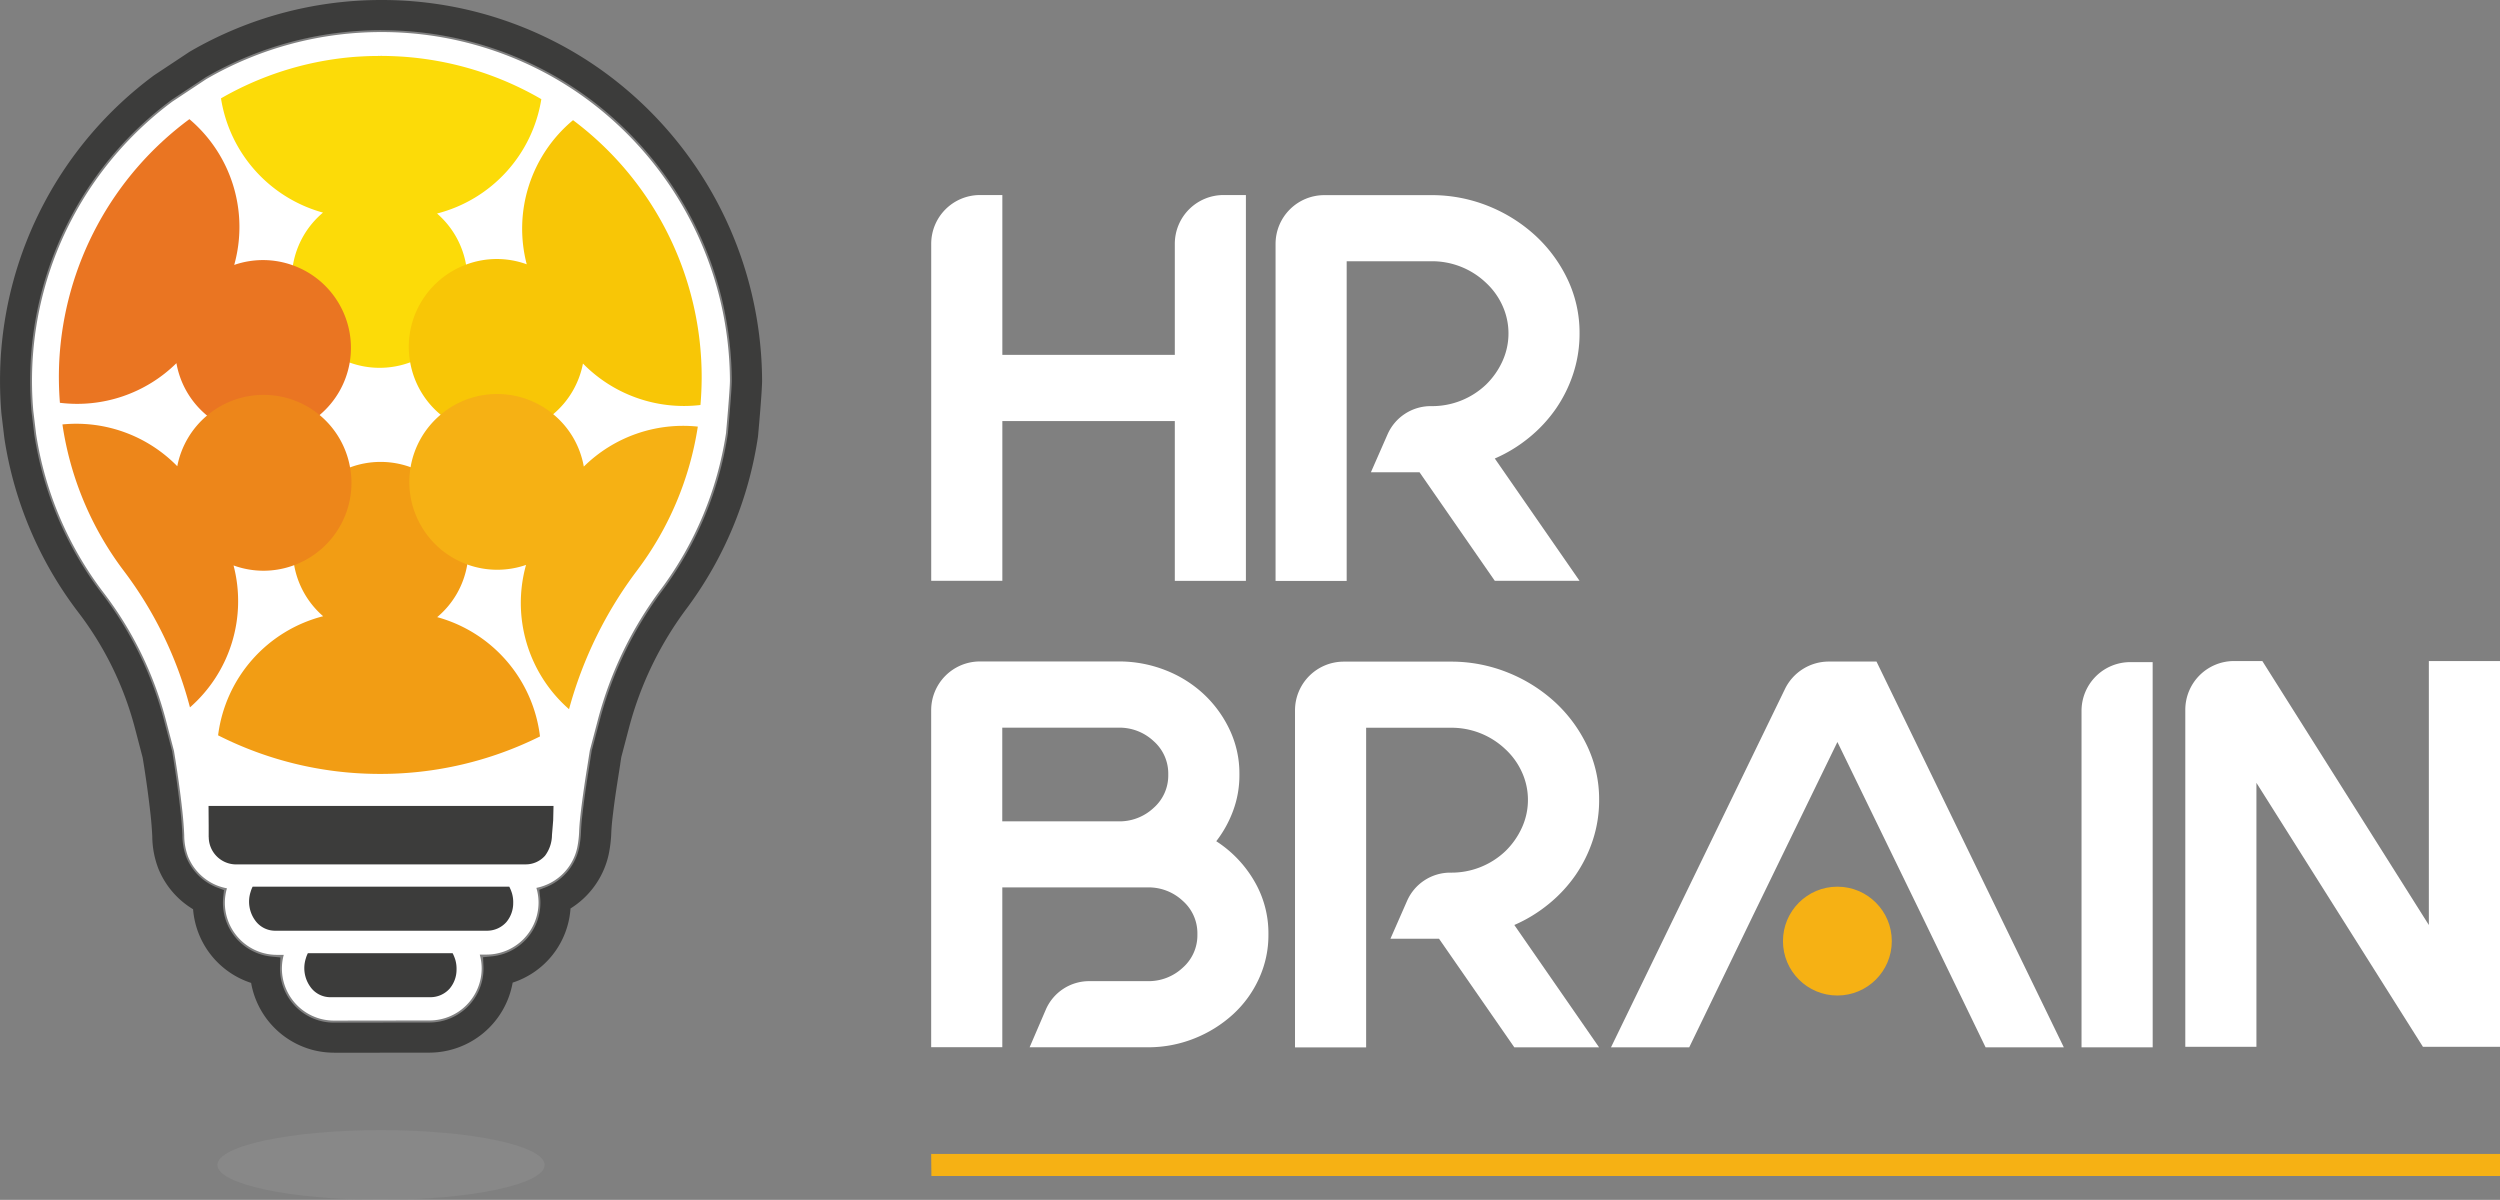
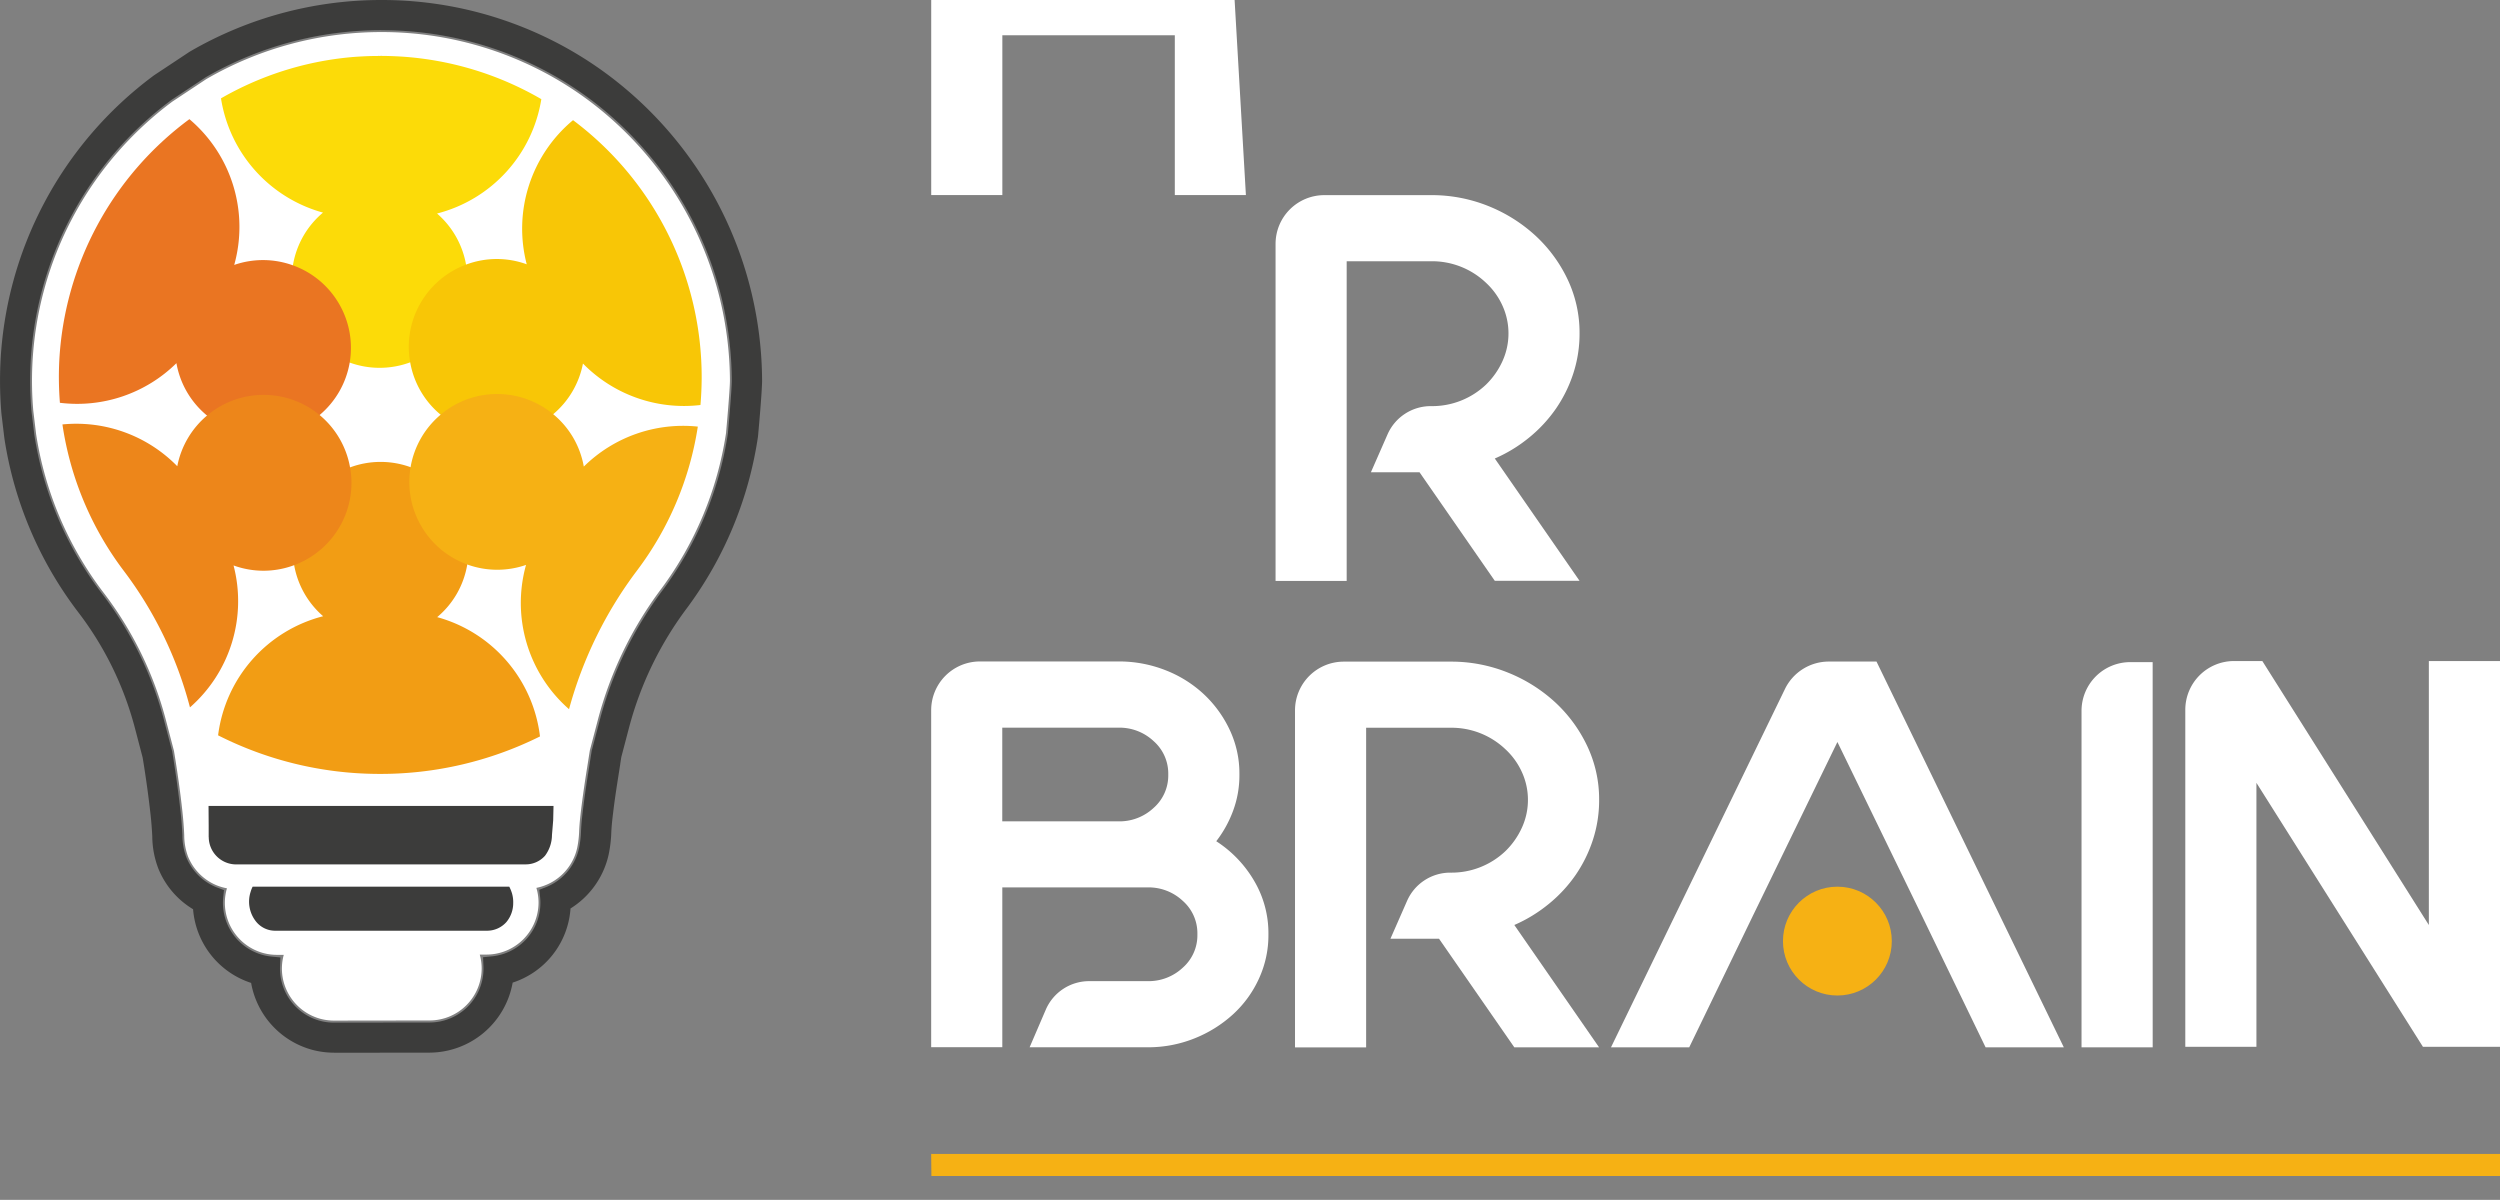
<svg xmlns="http://www.w3.org/2000/svg" width="205.688" height="98.717">
  <rect width="100%" height="100%" fill="#808080" stroke="none" />
  <g transform="translate(-634.742 307.387)">
    <path data-name="Path 1" d="M683.2-299.1a28.3 28.3 0 00-3.651-2.314 28.708 28.708 0 00-5.964-2.351 28.515 28.515 0 00-7.439-.983 28.7 28.7 0 00-14.416 3.862l-.029.018-2.759 1.828-.028.019a28.623 28.623 0 00-11.509 21.663 29.076 29.076 0 00.074 3.743l.232 1.929a28.672 28.672 0 005.519 13.016 29.567 29.567 0 015.139 10.443l.686 2.618c.3 1.8.523 3.419.69 4.944.077.711.129 1.366.156 2a5.04 5.04 0 00.312 1.752 4.317 4.317 0 002.321 2.351 4.369 4.369 0 00.531.181c.115.031.232.058.35.079a4.268 4.268 0 00-.173 1.2 4.289 4.289 0 003.164 4.127 4.271 4.271 0 001.124.148h.559a4.3 4.3 0 00-.153 1.134 4.291 4.291 0 003.164 4.127 4.308 4.308 0 001.119.148h.005l7.872-.011a4.287 4.287 0 004.275-4.288 4.259 4.259 0 00-.157-1.132h.56a4.288 4.288 0 004.277-4.288 4.28 4.28 0 00-.178-1.2 4.3 4.3 0 003.358-3.3 8.115 8.115 0 00.162-1.412c.008-.147.016-.294.027-.442.043-.583.117-1.177.19-1.751a97.82 97.82 0 01.446-3.039l.091-.575q.061-.4.127-.8l.679-2.585a31.115 31.115 0 015.187-10.692 28.669 28.669 0 005.341-12.855v-.033c.013-.141.317-3.473.316-4.266A28.927 28.927 0 00683.2-299.1z" fill="#fff" />
    <path data-name="Path 2" d="M662.222-220.778a6.924 6.924 0 01-1.807-.239 6.954 6.954 0 01-5.012-5.5 6.946 6.946 0 01-4.775-6.062 6.936 6.936 0 01-2.857-3.342 7.557 7.557 0 01-.5-2.628 28.15 28.15 0 00-.143-1.828 88.698 88.698 0 00-.65-4.682l-.655-2.5a26.918 26.918 0 00-4.687-9.514 31.329 31.329 0 01-6.028-14.217l-.011-.081c-.236-1.965-.236-1.965-.241-2.02a31.879 31.879 0 01-.081-4.086 31.252 31.252 0 0112.561-23.654l.016-.012c.047-.035.1-.071.142-.1l2.75-1.822c.055-.037.114-.074.173-.108a31.333 31.333 0 0115.734-4.214 31.183 31.183 0 018.127 1.073 31.381 31.381 0 016.513 2.569 30.945 30.945 0 013.992 2.529 31.576 31.576 0 0112.66 25.128c0 .855-.25 3.67-.327 4.512-.005.06-.012.118-.021.18a31.332 31.332 0 01-5.834 14.04 28.468 28.468 0 00-4.752 9.788l-.647 2.463c-.036.22-.071.439-.1.66l-.091.576c-.153.974-.312 1.98-.435 2.957-.068.546-.138 1.1-.176 1.619-.009.122-.016.244-.023.373a10.551 10.551 0 01-.226 1.878 7.01 7.01 0 01-3.13 4.4 6.9 6.9 0 01-4.76 6.1 6.977 6.977 0 01-6.812 5.761l-7.879.01zm3.927-84.127a28.839 28.839 0 00-14.489 3.879l-.042.026-2.753 1.824-.042.03a28.777 28.777 0 00-11.571 21.779 29.343 29.343 0 00.075 3.761c0 .031.234 1.952.234 1.952a28.835 28.835 0 005.548 13.077 29.387 29.387 0 015.112 10.388l.685 2.61.006.036a92.3 92.3 0 01.681 4.893c.077.708.128 1.359.156 1.99a5.173 5.173 0 00.323 1.805 4.476 4.476 0 002.4 2.436q.069.029.138.054l.56.211-.062.6a4.451 4.451 0 00-.024.461 4.447 4.447 0 003.279 4.277 4.485 4.485 0 00.721.131l.73.072-.031.734c0 .065-.005.13-.005.2a4.448 4.448 0 003.28 4.276 4.439 4.439 0 001.159.153l7.877-.01a4.444 4.444 0 004.431-4.444c0-.066 0-.13-.005-.194l-.033-.732.73-.074a4.422 4.422 0 003.987-4.422 4.228 4.228 0 00-.026-.465l-.065-.59.553-.216a4.491 4.491 0 002.714-3.192 8.216 8.216 0 00.166-1.441c.008-.147.016-.292.027-.437.043-.583.117-1.172.189-1.742.126-1.008.289-2.039.446-3.036l.09-.576.12-.753.006-.036.678-2.578a30.943 30.943 0 015.161-10.639 28.87 28.87 0 005.372-12.935v-.041c.146-1.6.316-3.681.315-4.272a29.08 29.08 0 00-11.65-23.152 28.353 28.353 0 00-3.671-2.326 28.855 28.855 0 00-6-2.365 28.706 28.706 0 00-7.48-.982z" fill="#3c3c3b" />
    <path data-name="Path 3" d="M684.317-300.594a30.042 30.042 0 00-3.892-2.466 30.522 30.522 0 00-6.351-2.505 30.374 30.374 0 00-7.925-1.047A30.571 30.571 0 00650.8-302.5a2.665 2.665 0 00-.133.083l-2.753 1.825a1.985 1.985 0 00-.108.075h-.005a30.479 30.479 0 00-12.252 23.069 31.007 31.007 0 00.079 3.983c0 .043 0 .043.238 1.994v.029l.005.03a30.553 30.553 0 005.878 13.863 27.7 27.7 0 014.82 9.787l.664 2.534c.285 1.734.5 3.291.662 4.759.073.67.121 1.285.147 1.879a6.829 6.829 0 00.446 2.37 6.2 6.2 0 002.893 3.167 6.157 6.157 0 004.541 5.874l.18.046a6.157 6.157 0 004.513 5.362 6.168 6.168 0 001.6.213l7.879-.011a6.153 6.153 0 006.11-5.591 6.157 6.157 0 004.705-5.949 6.227 6.227 0 003.132-4.112 9.687 9.687 0 00.207-1.73c.008-.14.015-.272.025-.4.039-.537.111-1.106.18-1.657.124-.984.284-2 .438-2.981l.091-.576.111-.7.657-2.5a29.262 29.262 0 014.88-10.055 30.555 30.555 0 005.689-13.691c.007-.047.012-.092.016-.137.055-.6.325-3.6.324-4.44a30.8 30.8 0 00-12.342-24.506zm11.1 28.856c0 .037-.007.059-.01.081a29.626 29.626 0 01-5.516 13.283A30.162 30.162 0 00684.857-248l-.668 2.542c-.041.249-.08.5-.12.749l-.09.576c-.158 1-.318 2.017-.443 3.01-.07.561-.143 1.141-.185 1.7-.01.141-.018.281-.025.42a9.009 9.009 0 01-.185 1.575 5.274 5.274 0 01-3.187 3.74 5.013 5.013 0 01.03.548 5.219 5.219 0 01-4.684 5.194c0 .076.005.152.005.228a5.219 5.219 0 01-5.205 5.22l-7.873.011h-.005a5.263 5.263 0 01-1.362-.18 5.224 5.224 0 01-3.852-5.025c0-.076 0-.153.005-.229a5.154 5.154 0 01-.847-.155 5.223 5.223 0 01-3.852-5.024 5.169 5.169 0 01.028-.542 4.607 4.607 0 01-.163-.065 5.249 5.249 0 01-2.826-2.861 5.922 5.922 0 01-.379-2.061 28.828 28.828 0 00-.152-1.94 90.57 90.57 0 00-.675-4.851l-.676-2.576a28.623 28.623 0 00-4.979-10.115 29.621 29.621 0 01-5.7-13.44v-.029l-.235-1.964a29.98 29.98 0 01-.076-3.861 29.547 29.547 0 0111.881-22.365c.025-.019.051-.038.077-.055l2.753-1.824.081-.05a29.618 29.618 0 0114.879-3.985 29.468 29.468 0 017.682 1.015 29.63 29.63 0 016.158 2.428 29.159 29.159 0 013.771 2.39 29.86 29.86 0 0111.975 23.762c-.002.789-.269 3.764-.322 4.351z" fill="#3c3c3b" />
    <path data-name="Path 4" d="M711.355-212.445l.019 1.813H840.43v-1.814z" fill="#f6b114" />
-     <path data-name="Path 5" d="M737.249-291.337v31.74H731.4v-13.149h-14.19v13.146h-5.852v-27.729a4.012 4.012 0 014.012-4.011h1.84v13.15h14.19v-9.139a4.011 4.011 0 014.011-4.011z" fill="#fff" />
+     <path data-name="Path 5" d="M737.249-291.337H731.4v-13.149h-14.19v13.146h-5.852v-27.729a4.012 4.012 0 014.012-4.011h1.84v13.15h14.19v-9.139a4.011 4.011 0 014.011-4.011z" fill="#fff" />
    <path data-name="Path 6" d="M764.7-279.956a10.514 10.514 0 01-.512 3.288 11.227 11.227 0 01-1.414 2.879 11.557 11.557 0 01-2.194 2.38 11.975 11.975 0 01-2.853 1.746L764.7-259.6h-6.973l-6.193-8.932h-4l1.37-3.12a3.883 3.883 0 013.556-2.321 6.432 6.432 0 004.54-1.766 6.346 6.346 0 001.365-1.95 5.5 5.5 0 00.487-2.267 5.506 5.506 0 00-.487-2.267 5.834 5.834 0 00-1.365-1.9 6.432 6.432 0 00-4.535-1.769h-6.925v26.3h-5.851v-27.729a4.011 4.011 0 014.011-4.011h8.765a12.461 12.461 0 014.754.907 12.69 12.69 0 013.877 2.449 11.747 11.747 0 012.633 3.6 10.221 10.221 0 01.971 4.42z" fill="#fff" />
    <path data-name="Path 7" d="M734.81-238.175a9.7 9.7 0 013.121 3.264 8.458 8.458 0 011.171 4.353v.091a8.549 8.549 0 01-.781 3.6 9.074 9.074 0 01-2.145 2.947 10.406 10.406 0 01-3.17 1.972 10.222 10.222 0 01-3.852.726h-9.7l1.33-3.093a3.883 3.883 0 013.567-2.348h4.807a4.106 4.106 0 002.9-1.111 3.547 3.547 0 001.2-2.7v-.091a3.547 3.547 0 00-1.2-2.7 4.11 4.11 0 00-2.9-1.111h-11.951v13.15h-5.852v-27.729a4.012 4.012 0 014.012-4.011h11.4a10.427 10.427 0 013.877.725 9.85 9.85 0 013.17 1.995 9.605 9.605 0 012.121 2.948 8.39 8.39 0 01.78 3.582v.09a8.342 8.342 0 01-.512 2.925 9.406 9.406 0 01-1.393 2.526zm-3.949-5.532a3.55 3.55 0 00-1.2-2.7 4.107 4.107 0 00-2.9-1.111h-9.557v7.708h9.557a4.106 4.106 0 002.9-1.111 3.547 3.547 0 001.2-2.7z" fill="#fff" />
    <path data-name="Path 8" d="M766.311-241.576a10.507 10.507 0 01-.512 3.287 11.261 11.261 0 01-1.414 2.879 11.568 11.568 0 01-2.2 2.381 12.014 12.014 0 01-2.852 1.746l6.973 10.066h-6.973l-6.193-8.933h-4l1.37-3.119a3.884 3.884 0 013.555-2.322 6.43 6.43 0 004.535-1.768 6.36 6.36 0 001.365-1.95 5.488 5.488 0 00.488-2.267 5.484 5.484 0 00-.488-2.267 5.829 5.829 0 00-1.365-1.9 6.43 6.43 0 00-4.535-1.768h-6.924v26.3h-5.852v-27.729a4.011 4.011 0 014.011-4.011h8.765a12.443 12.443 0 014.755.907 12.7 12.7 0 013.88 2.444 11.719 11.719 0 012.635 3.6 10.22 10.22 0 01.976 4.424z" fill="#fff" />
    <path data-name="Path 9" d="M811.855-221.217H806V-248.9a4.011 4.011 0 014.011-4.011h1.841z" fill="#fff" />
    <path data-name="Path 10" d="M840.43-253v31.74h-6.34l-13.7-21.719v21.719h-5.852v-27.729a4.011 4.011 0 014.009-4.011h2.329l13.7 21.72V-253z" fill="#fff" />
    <path data-name="Path 11" d="M789.131-252.957h-3.925a4.009 4.009 0 00-3.606 2.257l-14.313 29.481h6.437l2.633-5.441 2.634-5.442 6.924-14.237 6.924 14.237 2.633 5.442 2.634 5.441h6.436z" fill="#fff" />
    <circle data-name="Ellipse 1" cx="4.477" cy="4.477" r="4.477" transform="translate(781.436 -234.435)" fill="#f6b114" />
    <g data-name="Group 3">
      <g data-name="Group 2" fill="#3c3c3b">
        <path data-name="Path 12" d="M676.643-234.435h-21.116a2.351 2.351 0 00-.162.413l-.01.033a2.622 2.622 0 00.37 2.314 2.01 2.01 0 001.656.863h17.439a2.123 2.123 0 001.583-.71 2.427 2.427 0 00.563-1.554 2.616 2.616 0 00-.1-.813 3.262 3.262 0 00-.223-.546z" />
-         <path data-name="Path 13" d="M671.981-228.965h-11.908a2.321 2.321 0 00-.163.413l-.01.033a2.624 2.624 0 00.37 2.315 2.012 2.012 0 001.656.862h8.231a2.12 2.12 0 001.583-.71 2.42 2.42 0 00.564-1.554 2.637 2.637 0 00-.1-.812 3.237 3.237 0 00-.223-.547z" />
        <path data-name="Path 14" d="M651.9-241.08l.011 1.63v.912a.44.44 0 01.006.051 2.257 2.257 0 002.141 2.217H678a2.12 2.12 0 001.583-.711 2.874 2.874 0 00.572-1.7c.027-.317.071-.837.1-1.21l.028-1.186z" />
      </g>
    </g>
    <g data-name="Group 4">
      <path data-name="Path 15" d="M666.127-302.79c-.13 0-.257.009-.386.01.151 0 .3-.008.454-.007-.023 0-.045-.003-.068-.003z" fill="#7eb827" />
      <path data-name="Path 16" d="M663.631-302.683z" fill="#7eb827" />
      <path data-name="Path 17" d="M663.575-302.678l.056-.005z" fill="none" />
      <path data-name="Path 18" d="M666.2-302.787c.5 0 1 .022 1.5.05q-.751-.047-1.5-.05z" fill="none" />
      <path data-name="Path 19" d="M664.858-302.765c-.063 0-.126.01-.189.013q.534-.024 1.072-.028c-.294.003-.587.003-.883.015z" fill="none" />
      <path data-name="Path 20" d="M668.52-268.949a7.223 7.223 0 012.474-4.32 7.213 7.213 0 01-2.5-4.3 7.228 7.228 0 01-4.979.017 7.224 7.224 0 01-2.474 4.319 7.225 7.225 0 012.5 4.3 7.22 7.22 0 014.979-.016z" fill="none" />
      <path data-name="Path 21" d="M670.7-289.819a11.61 11.61 0 008.58-9.41 26.276 26.276 0 00-11.589-3.508c-.5-.028-1-.047-1.5-.05-.15 0-.3.006-.454.007q-.539 0-1.072.028c-.347.017-.694.038-1.038.069l-.056.005a26.158 26.158 0 00-10.647 3.383 11.613 11.613 0 008.393 9.4 7.217 7.217 0 00-1.6 1.9 7.207 7.207 0 00-.874 2.431 7.228 7.228 0 003.484 7.459 7.237 7.237 0 001.182.547 7.225 7.225 0 004.978-.017 7.205 7.205 0 003.731-3.14 7.2 7.2 0 00.869-4.9 7.228 7.228 0 00-2.387-4.204z" fill="#fcdb08" />
      <path data-name="Path 22" d="M670.712-256.612a7.213 7.213 0 001.6-1.9 7.193 7.193 0 00.874-2.431 7.229 7.229 0 00-3.484-7.46 7.262 7.262 0 00-1.181-.546 7.22 7.22 0 00-4.978.017 7.2 7.2 0 00-3.731 3.14 7.188 7.188 0 00-.869 4.9 7.224 7.224 0 002.386 4.205 11.614 11.614 0 00-8.643 9.8 29.414 29.414 0 0013.22 3.174 29.417 29.417 0 0013.264-3.084 11.615 11.615 0 00-8.458-9.815z" fill="#f29d14" />
      <path data-name="Path 23" d="M692.372-274.065q.093-1.08.1-2.183a26.4 26.4 0 00-10.583-21.252 11.61 11.61 0 00-3.81 11.858 7.232 7.232 0 00-2.446-.435 7.2 7.2 0 00-2.542.459 7.229 7.229 0 00-4.718 6.747 7.291 7.291 0 00.118 1.3 7.213 7.213 0 002.5 4.3 7.206 7.206 0 004.585 1.662 7.2 7.2 0 004.681-1.7 7.225 7.225 0 002.448-4.169 11.622 11.622 0 009.667 3.413z" fill="#f8c606" />
      <path data-name="Path 24" d="M692.155-272.288a11.629 11.629 0 00-9.38 3.29 7.241 7.241 0 00-.847-2.336 7.208 7.208 0 00-1.668-1.972 7.228 7.228 0 00-8.2-.712 7.269 7.269 0 00-1.064.749 7.223 7.223 0 00-2.474 4.32 7.208 7.208 0 00.853 4.8 7.2 7.2 0 003.812 3.205 7.232 7.232 0 004.835.035 11.616 11.616 0 003.537 11.871 33.537 33.537 0 015.62-11.443 26.292 26.292 0 004.976-11.807z" fill="#f6b114" />
      <path data-name="Path 25" d="M663.513-277.554a7.206 7.206 0 00-.854-4.8 7.2 7.2 0 00-3.812-3.2 7.231 7.231 0 00-4.835-.036 11.609 11.609 0 00-3.687-11.993 26.443 26.443 0 00-10.706 19.883 26.958 26.958 0 00.052 3.453 11.627 11.627 0 009.587-3.261 7.208 7.208 0 00.846 2.335 7.2 7.2 0 001.668 1.973 7.231 7.231 0 008.2.712 7.193 7.193 0 001.063-.75 7.23 7.23 0 002.478-4.316z" fill="#ea7522" />
      <path data-name="Path 26" d="M663.659-267.636a7.187 7.187 0 00-.117-1.3 7.225 7.225 0 00-2.5-4.3 7.2 7.2 0 00-4.584-1.661 7.2 7.2 0 00-4.682 1.7 7.236 7.236 0 00-2.448 4.169 11.628 11.628 0 00-9.449-3.439 26.3 26.3 0 005.02 12.009 32 32 0 015.472 11.271 11.619 11.619 0 003.586-11.678 7.261 7.261 0 002.446.435 7.2 7.2 0 002.543-.459 7.227 7.227 0 004.713-6.747z" fill="#ed861a" />
    </g>
-     <ellipse data-name="Ellipse 2" cx="13.463" cy="2.869" rx="13.463" ry="2.869" transform="translate(652.628 -214.407)" fill="#9b9b99" opacity=".3" />
  </g>
</svg>